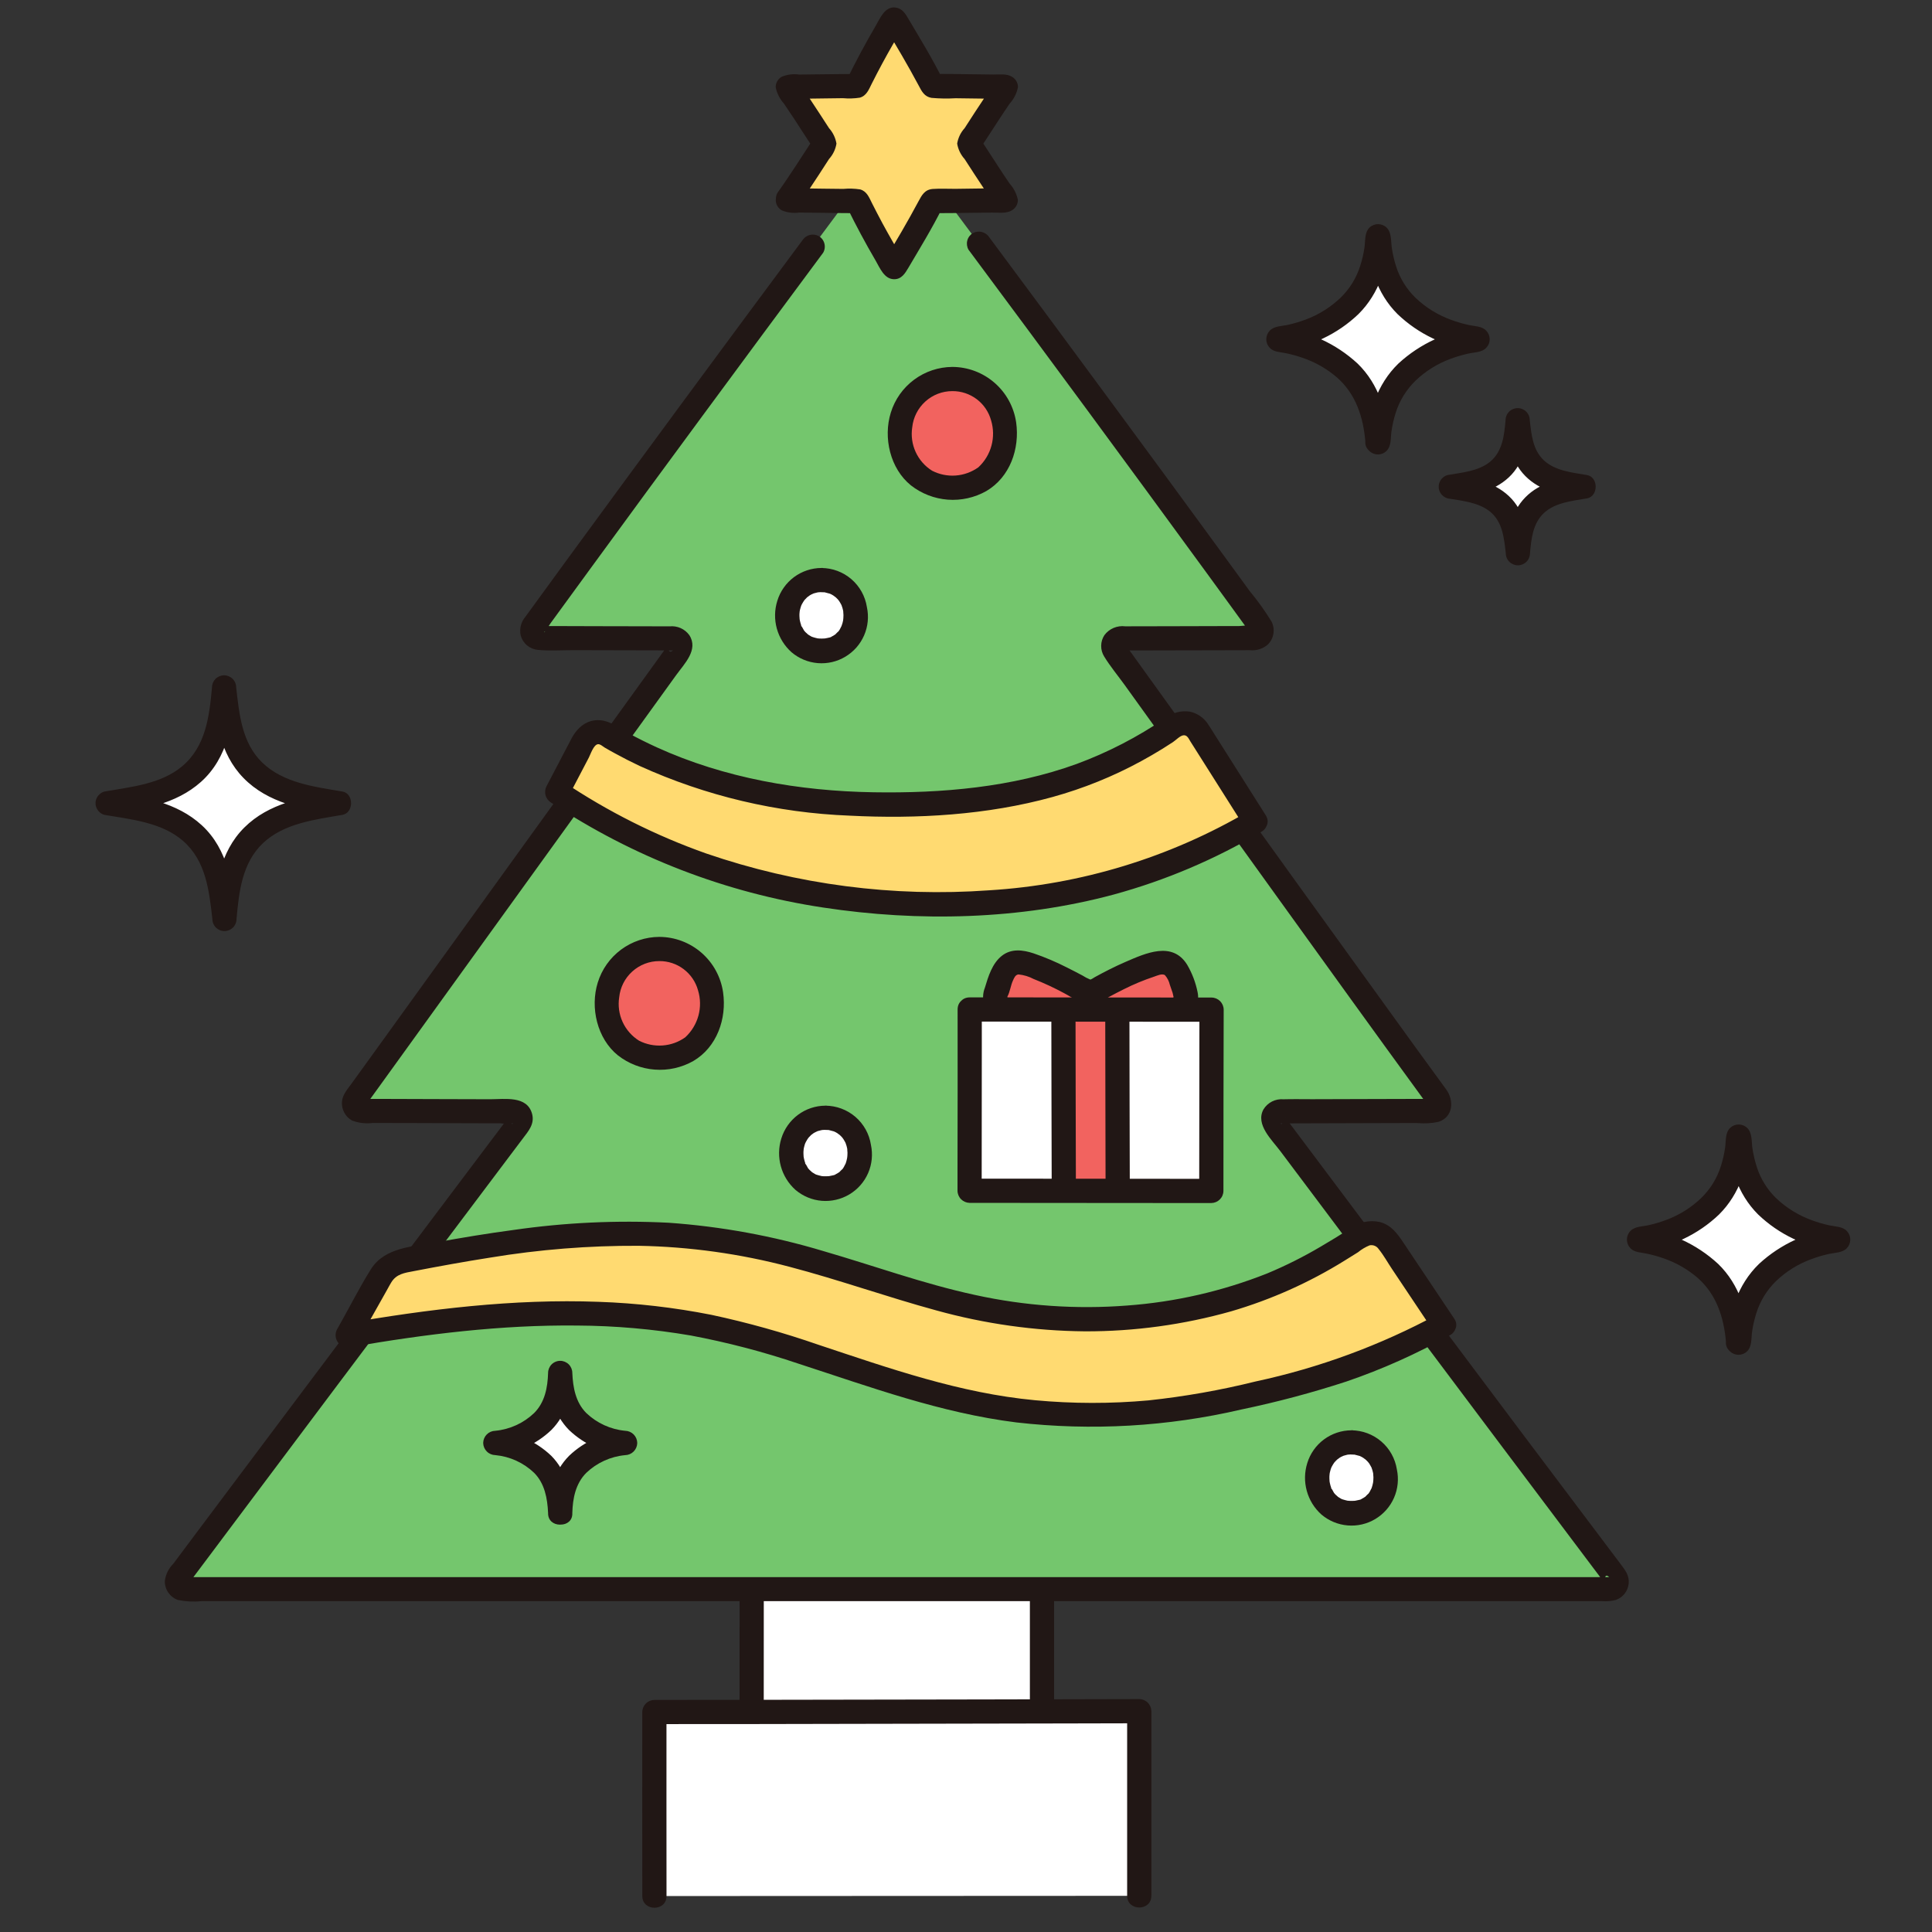
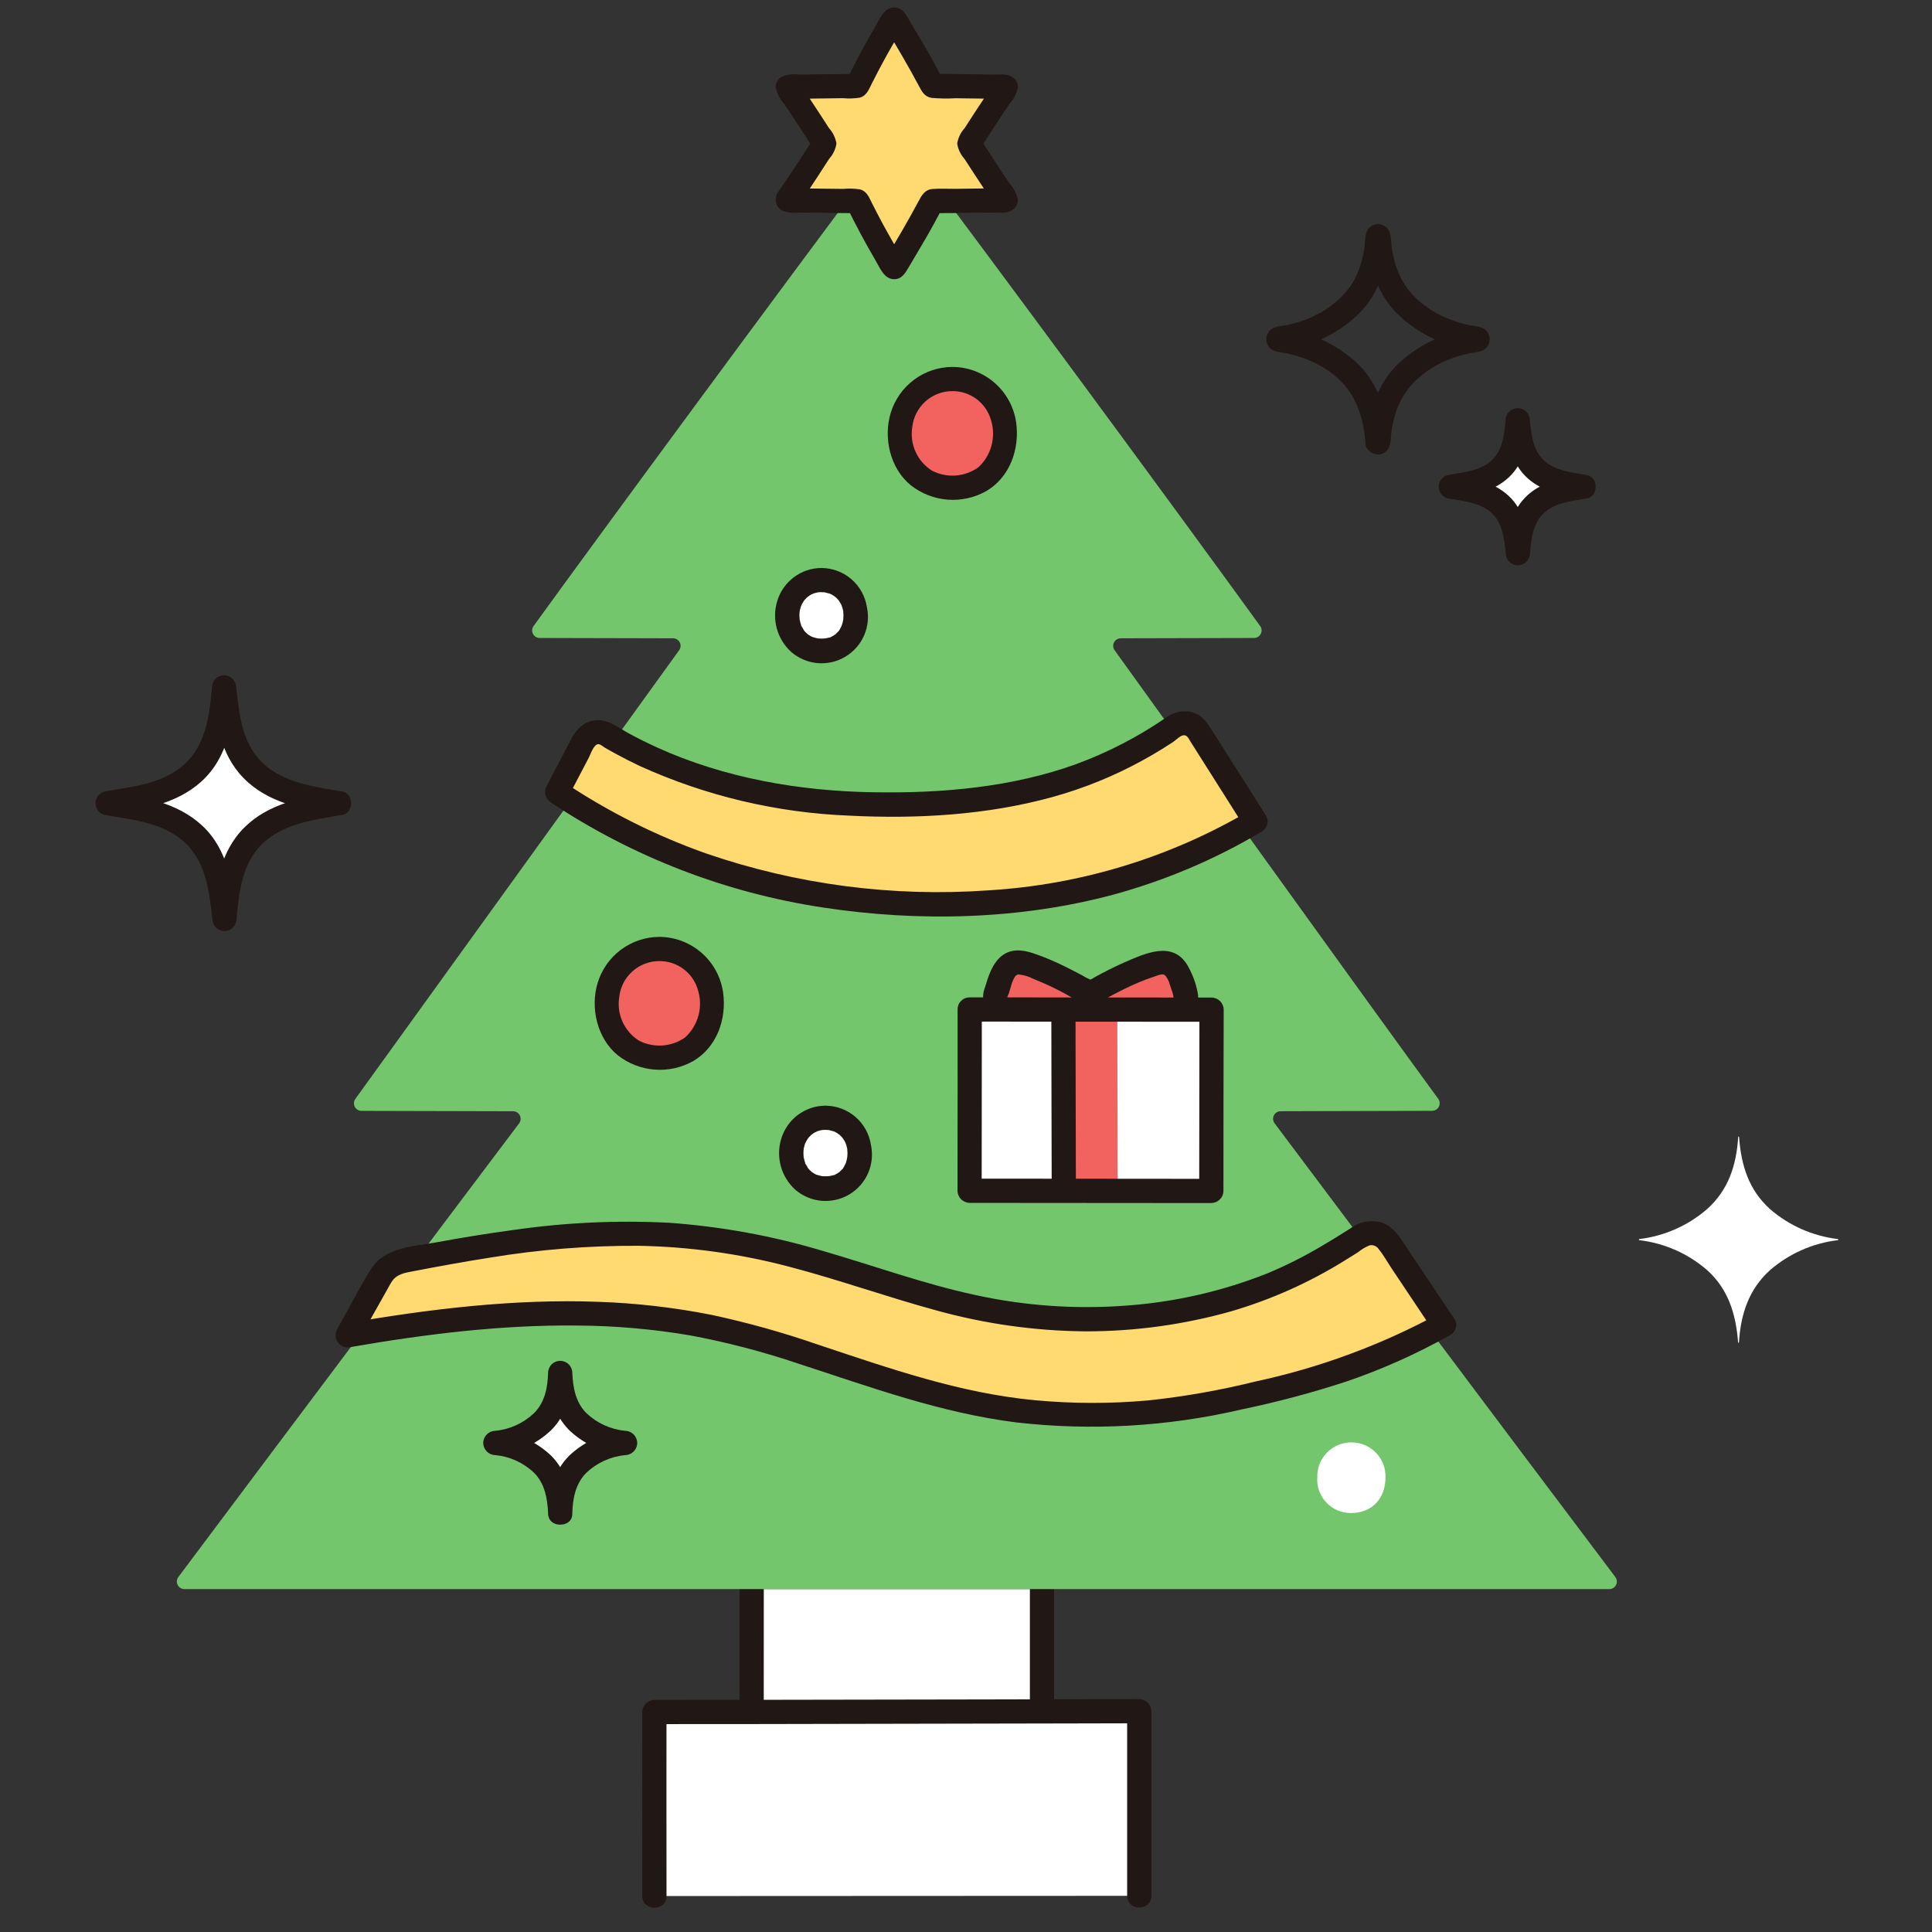
<svg xmlns="http://www.w3.org/2000/svg" width="61" height="61" viewBox="0 0 61 61" fill="none">
  <rect x="0" y="0" width="61" height="61" fill="#333333" stroke="none" />
  <g clip-path="url(#clip0_22_20)">
    <path d="M35.971 59.858C35.972 58.311 35.971 55.759 35.971 54.028C34.235 54.032 24.579 54.054 20.661 54.054C20.661 55.747 20.659 58.346 20.663 59.865L35.971 59.858Z" fill="white" />
    <path d="M23.733 50.702C23.733 50.52 23.733 50.343 23.733 50.173H32.9C32.9 51.234 32.9 52.552 32.9 53.843V54.035C30.293 54.04 26.638 54.048 23.733 54.052C23.733 53.918 23.733 53.84 23.733 53.84C23.733 52.754 23.733 51.652 23.733 50.702Z" fill="white" />
    <path d="M45.806 15.366C46.175 15.319 46.539 15.233 46.891 15.11C47.226 14.974 47.501 14.724 47.668 14.403C47.825 14.045 47.91 13.658 47.917 13.267C47.932 13.658 48.019 14.043 48.174 14.403C48.341 14.724 48.616 14.974 48.951 15.11C49.291 15.235 49.645 15.321 50.005 15.366C49.645 15.412 49.291 15.498 48.951 15.623C48.616 15.759 48.341 16.009 48.174 16.329C48.017 16.688 47.932 17.074 47.924 17.466C47.909 17.074 47.822 16.689 47.668 16.329C47.501 16.009 47.225 15.759 46.891 15.623C46.539 15.499 46.176 15.413 45.806 15.366Z" fill="white" />
    <path d="M3.398 25.359C3.952 25.26 4.716 25.154 5.287 24.913C5.87 24.676 6.35 24.24 6.641 23.682C6.961 23.035 7.01 22.425 7.075 21.704C7.159 22.435 7.2 23.035 7.521 23.682C7.812 24.24 8.291 24.676 8.874 24.913C9.467 25.131 10.083 25.28 10.71 25.359C10.083 25.44 9.468 25.589 8.874 25.806C8.291 26.042 7.812 26.479 7.521 27.037C7.2 27.684 7.152 28.294 7.087 29.015C7.002 28.284 6.961 27.684 6.641 27.037C6.35 26.479 5.87 26.042 5.287 25.806C4.715 25.564 3.943 25.453 3.398 25.359Z" fill="white" />
    <path d="M54.878 42.384C54.878 42.387 54.88 42.39 54.882 42.392C54.885 42.395 54.888 42.396 54.891 42.396C54.895 42.396 54.898 42.395 54.9 42.392C54.903 42.39 54.904 42.387 54.905 42.384C54.961 41.494 55.214 40.706 55.889 40.1C56.491 39.58 57.235 39.251 58.024 39.157C58.029 39.157 58.034 39.155 58.037 39.152C58.04 39.148 58.042 39.144 58.042 39.139C58.042 39.134 58.04 39.13 58.037 39.127C58.034 39.123 58.029 39.121 58.024 39.121C57.235 39.026 56.491 38.698 55.889 38.178C55.214 37.571 54.975 36.796 54.908 35.897C54.908 35.894 54.906 35.891 54.904 35.888C54.901 35.886 54.898 35.885 54.895 35.885C54.891 35.885 54.888 35.886 54.886 35.888C54.883 35.891 54.882 35.894 54.881 35.897C54.824 36.796 54.573 37.571 53.897 38.177C53.295 38.697 52.552 39.026 51.762 39.121C51.757 39.121 51.753 39.123 51.75 39.126C51.746 39.13 51.744 39.134 51.744 39.139C51.744 39.144 51.746 39.148 51.75 39.151C51.753 39.155 51.757 39.157 51.762 39.157C52.552 39.251 53.295 39.579 53.897 40.099C54.573 40.706 54.809 41.496 54.878 42.384Z" fill="white" />
-     <path d="M43.492 13.956C43.493 13.96 43.494 13.963 43.497 13.965C43.499 13.967 43.502 13.968 43.506 13.968C43.509 13.968 43.512 13.967 43.515 13.965C43.517 13.963 43.519 13.96 43.519 13.956C43.575 13.067 43.828 12.279 44.504 11.672C45.105 11.152 45.849 10.823 46.639 10.729C46.644 10.729 46.648 10.727 46.651 10.724C46.655 10.72 46.657 10.716 46.657 10.711C46.657 10.707 46.655 10.702 46.651 10.699C46.648 10.695 46.644 10.694 46.639 10.694C45.849 10.599 45.106 10.27 44.504 9.75C43.828 9.144 43.59 8.368 43.523 7.469C43.522 7.466 43.521 7.463 43.518 7.461C43.516 7.458 43.512 7.457 43.509 7.457C43.506 7.457 43.503 7.458 43.5 7.461C43.498 7.463 43.496 7.466 43.496 7.469C43.438 8.368 43.188 9.143 42.512 9.75C41.91 10.27 41.166 10.598 40.377 10.693C40.372 10.693 40.367 10.695 40.364 10.698C40.361 10.702 40.359 10.706 40.359 10.711C40.359 10.716 40.361 10.72 40.364 10.724C40.367 10.727 40.372 10.729 40.377 10.729C41.166 10.823 41.91 11.152 42.512 11.672C43.187 12.278 43.424 13.069 43.492 13.956Z" fill="white" />
    <path d="M32.517 49.151V53.843C32.517 54.335 33.281 54.336 33.281 53.843V49.151C33.281 48.659 32.517 48.658 32.517 49.151Z" fill="#211715" />
    <path d="M24.114 53.84C24.115 52.277 24.116 50.714 24.116 49.151C24.116 48.659 23.352 48.658 23.352 49.151C23.352 50.714 23.351 52.277 23.35 53.84C23.35 54.331 24.114 54.332 24.114 53.84Z" fill="#211715" />
    <path d="M36.353 59.858C36.355 57.914 36.355 55.971 36.353 54.028C36.351 53.927 36.311 53.831 36.239 53.759C36.168 53.688 36.072 53.647 35.971 53.646L31.139 53.657C28.74 53.661 26.34 53.666 23.941 53.669C22.848 53.671 21.754 53.672 20.661 53.672C20.56 53.674 20.464 53.714 20.392 53.786C20.321 53.857 20.28 53.953 20.279 54.054C20.279 55.991 20.276 57.928 20.28 59.865C20.28 60.357 21.044 60.358 21.044 59.865C21.04 57.928 21.044 55.991 21.043 54.054L20.661 54.436C22.79 54.436 24.919 54.434 27.049 54.428C29.304 54.425 31.559 54.42 33.814 54.415L35.97 54.41L35.588 54.028C35.588 55.971 35.588 57.914 35.588 59.858C35.588 60.349 36.352 60.35 36.352 59.858H36.353Z" fill="#211715" />
    <path d="M35.385 20.153C36.811 20.15 38.725 20.146 39.595 20.143C39.639 20.143 39.682 20.131 39.72 20.108C39.757 20.085 39.787 20.053 39.807 20.014C39.827 19.974 39.836 19.931 39.833 19.887C39.829 19.843 39.814 19.801 39.788 19.766C37.029 15.957 31.77 8.815 28.508 4.477C28.486 4.447 28.457 4.423 28.424 4.406C28.391 4.39 28.355 4.381 28.318 4.381C28.281 4.381 28.244 4.39 28.211 4.406C28.178 4.423 28.15 4.447 28.128 4.477C24.432 9.411 18.964 16.841 16.847 19.766C16.821 19.801 16.806 19.843 16.802 19.887C16.799 19.931 16.808 19.974 16.828 20.014C16.848 20.053 16.878 20.085 16.915 20.108C16.953 20.131 16.996 20.143 17.04 20.143C17.909 20.146 19.823 20.15 21.25 20.153C21.293 20.153 21.336 20.165 21.374 20.188C21.411 20.211 21.442 20.244 21.462 20.283C21.482 20.322 21.491 20.366 21.488 20.409C21.484 20.453 21.469 20.495 21.443 20.53C19.947 22.604 12.718 32.62 11.22 34.696C11.194 34.732 11.179 34.774 11.176 34.818C11.172 34.861 11.181 34.905 11.201 34.944C11.221 34.983 11.252 35.016 11.289 35.039C11.326 35.062 11.37 35.074 11.413 35.074C12.504 35.075 14.402 35.082 16.201 35.086C16.245 35.086 16.288 35.099 16.326 35.122C16.363 35.146 16.394 35.179 16.413 35.219C16.433 35.258 16.441 35.303 16.437 35.347C16.433 35.391 16.417 35.433 16.391 35.468C14.889 37.456 9.03 45.249 5.632 49.791C5.605 49.827 5.589 49.869 5.585 49.913C5.581 49.957 5.589 50.002 5.609 50.041C5.629 50.081 5.659 50.115 5.697 50.138C5.735 50.161 5.778 50.173 5.823 50.173H50.81C50.854 50.174 50.898 50.161 50.936 50.138C50.974 50.115 51.005 50.082 51.024 50.042C51.044 50.002 51.053 49.957 51.048 49.913C51.044 49.869 51.028 49.827 51.001 49.791C47.687 45.4 41.638 37.319 40.244 35.467C40.217 35.431 40.201 35.389 40.197 35.345C40.193 35.301 40.201 35.256 40.221 35.217C40.241 35.177 40.271 35.143 40.309 35.12C40.347 35.097 40.391 35.085 40.435 35.085C42.231 35.081 44.126 35.074 45.217 35.072C45.261 35.072 45.305 35.06 45.342 35.037C45.38 35.014 45.41 34.981 45.43 34.942C45.45 34.903 45.459 34.859 45.455 34.815C45.451 34.771 45.436 34.729 45.41 34.693C43.378 31.92 36.671 22.584 35.191 20.529C35.166 20.494 35.151 20.452 35.148 20.408C35.145 20.365 35.154 20.321 35.174 20.283C35.194 20.244 35.224 20.211 35.261 20.189C35.298 20.166 35.341 20.154 35.385 20.153Z" fill="#74C66D" />
-     <path d="M25.331 7.593C22.826 10.966 20.333 14.347 17.853 17.738C17.433 18.314 17.013 18.89 16.593 19.468C16.523 19.549 16.472 19.645 16.445 19.75C16.419 19.854 16.417 19.963 16.441 20.068C16.475 20.189 16.545 20.298 16.642 20.378C16.739 20.459 16.858 20.508 16.983 20.519C17.353 20.556 17.738 20.527 18.11 20.528L21.109 20.535C21.156 20.54 21.203 20.54 21.251 20.535C21.053 20.694 21.12 20.335 21.114 20.337C21.095 20.344 21.067 20.403 21.054 20.421L20.909 20.622L20.58 21.078L16.003 27.419L11.435 33.749L11.103 34.208C10.975 34.387 10.808 34.566 10.796 34.796C10.789 34.914 10.816 35.03 10.872 35.133C10.928 35.237 11.012 35.322 11.115 35.379C11.322 35.457 11.545 35.484 11.764 35.456C12.247 35.457 12.729 35.458 13.212 35.459L14.937 35.465L15.795 35.467C15.93 35.483 16.066 35.483 16.201 35.467C16.138 35.558 16.015 35.286 16.054 35.285C16.043 35.285 16.007 35.346 16 35.355C15.726 35.718 15.453 36.081 15.179 36.444C13.236 39.023 11.296 41.604 9.358 44.187C8.297 45.601 7.237 47.015 6.177 48.429C5.941 48.744 5.706 49.059 5.471 49.374C5.324 49.521 5.23 49.712 5.204 49.917C5.201 50.047 5.239 50.175 5.313 50.283C5.387 50.39 5.492 50.472 5.615 50.516C5.86 50.567 6.112 50.58 6.362 50.554H50.582C50.729 50.565 50.876 50.553 51.019 50.516C51.129 50.477 51.227 50.407 51.298 50.314C51.37 50.222 51.414 50.11 51.424 49.993C51.446 49.741 51.315 49.578 51.172 49.388C49.121 46.67 47.075 43.947 45.035 41.221C44.098 39.972 43.161 38.724 42.225 37.475C41.881 37.016 41.537 36.558 41.193 36.099L40.801 35.577L40.643 35.367C40.633 35.354 40.593 35.284 40.58 35.284C40.644 35.283 40.46 35.564 40.435 35.469C40.525 35.474 40.615 35.474 40.705 35.469C41.842 35.466 42.979 35.463 44.117 35.459L44.74 35.458C44.969 35.48 45.2 35.468 45.425 35.419C45.889 35.261 45.912 34.741 45.661 34.397C45.002 33.496 44.346 32.592 43.694 31.685C41.9 29.204 40.11 26.721 38.324 24.234L36.18 21.255L35.805 20.733L35.656 20.526C35.627 20.485 35.566 20.359 35.523 20.34L35.524 20.433C35.356 20.517 35.334 20.551 35.457 20.537C35.504 20.542 35.552 20.542 35.6 20.537H35.969L36.737 20.535L38.249 20.532L39.461 20.529C39.564 20.54 39.668 20.529 39.767 20.498C39.865 20.467 39.956 20.415 40.034 20.347C40.126 20.254 40.187 20.134 40.207 20.004C40.227 19.875 40.206 19.742 40.147 19.625C39.938 19.285 39.705 18.96 39.45 18.653C39.188 18.293 38.926 17.934 38.664 17.574C37.452 15.915 36.237 14.258 35.017 12.604C33.761 10.899 32.502 9.197 31.239 7.498C31.186 7.413 31.102 7.351 31.005 7.326C30.908 7.3 30.805 7.313 30.716 7.361C30.629 7.413 30.566 7.496 30.541 7.594C30.515 7.692 30.529 7.796 30.579 7.884C33.097 11.269 35.599 14.665 38.085 18.072C38.339 18.42 38.592 18.767 38.845 19.115C38.96 19.272 39.074 19.429 39.187 19.586C39.244 19.665 39.302 19.744 39.359 19.823C39.378 19.856 39.401 19.887 39.426 19.916C39.458 19.978 39.469 19.978 39.459 19.916C39.446 19.836 39.492 19.786 39.596 19.765C39.545 19.716 39.196 19.767 39.119 19.767L38.457 19.768L37.008 19.772L35.527 19.775C35.403 19.759 35.277 19.777 35.162 19.825C35.046 19.874 34.946 19.952 34.871 20.052C34.805 20.152 34.769 20.269 34.768 20.389C34.766 20.508 34.799 20.626 34.862 20.727C35.053 21.04 35.296 21.331 35.51 21.628C37.114 23.859 38.719 26.09 40.325 28.32C41.859 30.449 43.39 32.579 44.938 34.699C44.965 34.742 44.995 34.783 45.028 34.822C45.032 34.826 45.054 34.866 45.063 34.869L45.08 34.892C45.055 34.792 45.101 34.726 45.217 34.697C45.19 34.669 45.032 34.697 44.988 34.697H44.609C44.116 34.698 43.624 34.699 43.132 34.701L41.427 34.706C41.127 34.706 40.825 34.7 40.525 34.708C40.4 34.697 40.274 34.722 40.162 34.778C40.05 34.835 39.956 34.922 39.891 35.029C39.633 35.509 40.157 35.987 40.426 36.347C40.762 36.794 41.097 37.24 41.432 37.687C43.397 40.307 45.361 42.926 47.327 45.545C48.312 46.857 49.297 48.167 50.284 49.477L50.576 49.864C50.591 49.884 50.647 49.983 50.67 49.989C50.681 49.992 50.622 49.624 50.81 49.796C50.801 49.788 50.752 49.797 50.74 49.796C50.647 49.789 50.553 49.789 50.46 49.796H5.944C5.811 49.796 5.785 49.754 5.96 49.897C6.014 49.942 5.887 50.031 5.995 49.945C6.02 49.917 6.043 49.888 6.062 49.855L6.232 49.628L6.584 49.159C6.83 48.829 7.077 48.5 7.324 48.171C9.442 45.344 11.563 42.519 13.687 39.695C14.489 38.629 15.291 37.563 16.093 36.497C16.231 36.315 16.368 36.132 16.506 35.949C16.682 35.716 16.886 35.49 16.8 35.169C16.643 34.585 15.936 34.708 15.477 34.707L13.709 34.702L12.157 34.697L11.582 34.696C11.554 34.696 11.466 34.681 11.441 34.696H11.413C11.53 34.727 11.576 34.793 11.549 34.894C11.57 34.885 11.597 34.828 11.61 34.81L12.282 33.879C12.969 32.927 13.655 31.976 14.342 31.024L19.446 23.952L21.347 21.318C21.606 20.958 22.063 20.516 21.764 20.053C21.694 19.956 21.599 19.88 21.49 19.831C21.381 19.783 21.261 19.764 21.143 19.776L20.362 19.774L18.86 19.771L17.544 19.767H17.273C17.203 19.757 17.131 19.757 17.061 19.767C16.986 19.803 17.302 19.924 17.175 19.965C17.192 19.959 17.212 19.908 17.226 19.895C17.285 19.826 17.338 19.753 17.385 19.675C17.809 19.092 18.234 18.509 18.66 17.927C19.825 16.331 20.993 14.739 22.165 13.15C23.437 11.424 24.712 9.7 25.991 7.978C26.041 7.891 26.055 7.787 26.029 7.689C26.004 7.591 25.941 7.507 25.854 7.456C25.765 7.407 25.662 7.394 25.565 7.42C25.468 7.445 25.384 7.507 25.331 7.593Z" fill="#211715" />
    <path d="M24.878 6.279C25.294 5.703 25.668 5.095 26.029 4.55C26.032 4.545 26.034 4.54 26.034 4.534C26.034 4.528 26.032 4.522 26.029 4.517C25.667 3.972 25.292 3.362 24.876 2.785C24.873 2.78 24.871 2.775 24.87 2.77C24.869 2.764 24.87 2.759 24.873 2.754C24.875 2.749 24.879 2.744 24.883 2.741C24.888 2.738 24.893 2.737 24.899 2.737C25.498 2.737 26.397 2.718 27.046 2.715C27.052 2.715 27.057 2.714 27.062 2.711C27.067 2.708 27.07 2.704 27.073 2.699C27.418 1.991 27.795 1.302 28.206 0.629C28.209 0.625 28.213 0.621 28.218 0.618C28.222 0.616 28.227 0.614 28.233 0.614C28.238 0.614 28.243 0.616 28.248 0.618C28.253 0.621 28.256 0.625 28.259 0.629C28.461 0.972 29.211 2.245 29.434 2.699C29.436 2.704 29.44 2.708 29.445 2.711C29.449 2.714 29.454 2.715 29.46 2.715C30.113 2.715 31.093 2.736 31.733 2.737C31.738 2.737 31.744 2.739 31.748 2.742C31.753 2.745 31.757 2.749 31.759 2.754C31.762 2.759 31.762 2.764 31.762 2.77C31.761 2.775 31.759 2.781 31.756 2.785C31.339 3.362 30.964 3.972 30.602 4.517C30.599 4.522 30.598 4.528 30.598 4.534C30.598 4.54 30.599 4.546 30.602 4.55C30.963 5.094 31.337 5.703 31.752 6.279C31.756 6.284 31.758 6.289 31.758 6.294C31.759 6.3 31.758 6.305 31.756 6.31C31.753 6.315 31.749 6.319 31.745 6.322C31.74 6.325 31.735 6.327 31.729 6.327C31.087 6.327 30.103 6.349 29.45 6.348C29.445 6.348 29.439 6.35 29.435 6.353C29.43 6.355 29.426 6.36 29.424 6.365C29.204 6.814 28.46 8.077 28.259 8.418C28.256 8.423 28.253 8.427 28.248 8.429C28.243 8.432 28.238 8.433 28.233 8.433C28.227 8.433 28.222 8.432 28.218 8.429C28.213 8.427 28.209 8.423 28.206 8.418C27.8 7.752 27.425 7.067 27.081 6.365C27.079 6.36 27.075 6.356 27.071 6.353C27.066 6.35 27.061 6.348 27.055 6.348C26.406 6.347 25.504 6.328 24.901 6.327C24.895 6.327 24.89 6.325 24.885 6.322C24.881 6.319 24.877 6.315 24.875 6.31C24.872 6.305 24.871 6.299 24.872 6.294C24.873 6.288 24.875 6.283 24.878 6.279Z" fill="#FFDA71" />
    <path d="M25.208 6.472C25.431 6.161 25.643 5.843 25.851 5.522C25.96 5.355 26.068 5.187 26.176 5.02C26.299 4.884 26.381 4.715 26.41 4.534C26.38 4.353 26.299 4.184 26.176 4.047C26.075 3.891 25.974 3.736 25.873 3.58C25.657 3.246 25.437 2.915 25.205 2.592L25.257 2.785L25.254 2.753L25.064 3.083L25.09 3.067L24.898 3.119C25.263 3.119 25.627 3.113 25.992 3.108C26.2 3.105 26.407 3.103 26.615 3.1C26.792 3.116 26.971 3.111 27.146 3.084C27.36 3.025 27.433 2.825 27.522 2.647C27.631 2.431 27.742 2.216 27.857 2.003C28.073 1.603 28.299 1.21 28.535 0.822L28.398 0.959L28.424 0.944H28.04L28.066 0.959L27.929 0.822C28.296 1.443 28.667 2.063 29.006 2.701C29.101 2.882 29.185 3.051 29.409 3.09C29.663 3.113 29.917 3.117 30.172 3.102C30.692 3.108 31.213 3.118 31.733 3.119L31.541 3.067L31.567 3.083L31.378 2.753L31.374 2.785L31.427 2.592C31.203 2.903 30.991 3.222 30.782 3.543C30.673 3.711 30.564 3.879 30.456 4.047C30.332 4.183 30.251 4.352 30.221 4.534C30.251 4.715 30.332 4.884 30.455 5.02C30.556 5.175 30.656 5.331 30.757 5.486C30.973 5.819 31.192 6.149 31.423 6.472L31.371 6.279L31.374 6.31L31.563 5.981L31.537 5.997L31.73 5.945C31.208 5.946 30.686 5.956 30.164 5.962C29.928 5.964 29.686 5.949 29.451 5.966C29.198 5.985 29.104 6.162 28.998 6.36C28.662 6.992 28.294 7.609 27.93 8.225L28.067 8.088L28.041 8.103H28.426L28.4 8.088L28.537 8.225C28.303 7.84 28.079 7.45 27.864 7.054C27.75 6.842 27.64 6.629 27.532 6.415C27.442 6.236 27.37 6.038 27.157 5.98C26.981 5.953 26.802 5.948 26.625 5.964C26.417 5.962 26.209 5.96 26.001 5.957C25.634 5.952 25.268 5.946 24.901 5.945L25.094 5.998L25.068 5.981L25.257 6.311L25.261 6.28C25.26 6.179 25.219 6.082 25.148 6.01C25.076 5.939 24.98 5.898 24.878 5.898C24.778 5.9 24.682 5.941 24.611 6.012C24.54 6.083 24.499 6.179 24.497 6.28L24.493 6.311C24.493 6.378 24.51 6.444 24.543 6.502C24.576 6.559 24.625 6.608 24.682 6.641C24.857 6.714 25.049 6.738 25.236 6.711C25.438 6.713 25.64 6.715 25.842 6.718C26.246 6.724 26.65 6.73 27.055 6.731L26.862 6.679L26.888 6.696L26.751 6.559C27.029 7.125 27.326 7.68 27.645 8.225C27.779 8.454 27.916 8.816 28.232 8.816C28.465 8.816 28.576 8.632 28.68 8.456C29.048 7.831 29.432 7.208 29.754 6.558L29.617 6.695L29.643 6.679L29.45 6.731C29.87 6.731 30.291 6.725 30.712 6.719C30.916 6.717 31.119 6.714 31.323 6.712C31.521 6.71 31.773 6.75 31.948 6.641C32.006 6.608 32.054 6.56 32.088 6.502C32.121 6.444 32.138 6.378 32.138 6.311C32.099 6.12 32.009 5.942 31.878 5.797C31.77 5.639 31.663 5.481 31.559 5.32C31.349 5 31.144 4.677 30.933 4.358L30.985 4.551V4.518L30.933 4.711C31.144 4.391 31.35 4.067 31.561 3.747C31.666 3.586 31.772 3.427 31.881 3.269C32.012 3.124 32.102 2.946 32.141 2.753C32.142 2.687 32.124 2.621 32.091 2.563C32.058 2.505 32.01 2.457 31.952 2.424C31.784 2.319 31.554 2.355 31.364 2.353C31.149 2.351 30.934 2.348 30.719 2.345C30.299 2.339 29.878 2.333 29.459 2.333L29.652 2.385L29.626 2.369L29.763 2.506C29.439 1.85 29.052 1.222 28.68 0.592C28.584 0.428 28.489 0.27 28.283 0.239C27.938 0.187 27.785 0.584 27.643 0.826C27.322 1.374 27.022 1.935 26.743 2.507L26.88 2.37L26.853 2.387L27.046 2.334C26.642 2.336 26.239 2.342 25.836 2.347C25.635 2.35 25.434 2.352 25.233 2.354C25.045 2.327 24.854 2.351 24.68 2.424C24.622 2.458 24.574 2.506 24.541 2.564C24.507 2.622 24.49 2.687 24.491 2.754C24.53 2.946 24.619 3.124 24.751 3.27C24.859 3.428 24.966 3.587 25.071 3.747C25.281 4.068 25.487 4.392 25.698 4.712L25.646 4.519V4.551L25.698 4.358C25.317 4.936 24.952 5.523 24.548 6.087C24.498 6.174 24.484 6.278 24.51 6.376C24.535 6.474 24.599 6.558 24.685 6.609C24.773 6.658 24.877 6.671 24.975 6.646C25.072 6.62 25.156 6.558 25.208 6.472Z" fill="#211715" />
    <path d="M45.908 15.735C46.53 15.625 47.156 15.522 47.636 15.074C48.144 14.601 48.24 13.923 48.299 13.267H47.535C47.608 13.903 47.686 14.552 48.16 15.03C48.628 15.503 49.274 15.628 49.904 15.735V14.998C49.275 15.107 48.626 15.227 48.16 15.703C47.69 16.181 47.6 16.827 47.542 17.466H48.306C48.232 16.81 48.147 16.135 47.636 15.659C47.157 15.212 46.529 15.103 45.908 14.998C45.81 14.974 45.707 14.989 45.62 15.038C45.532 15.088 45.467 15.169 45.438 15.265C45.412 15.363 45.425 15.467 45.475 15.555C45.525 15.643 45.608 15.708 45.705 15.736C46.157 15.812 46.682 15.856 47.05 16.157C47.443 16.48 47.489 16.995 47.543 17.467C47.543 17.568 47.583 17.665 47.655 17.737C47.727 17.808 47.824 17.849 47.925 17.849C48.026 17.849 48.124 17.808 48.195 17.737C48.267 17.665 48.307 17.568 48.307 17.467C48.348 17.012 48.395 16.529 48.746 16.199C49.103 15.865 49.648 15.815 50.107 15.736C50.471 15.672 50.473 15.061 50.107 14.999C49.647 14.921 49.103 14.868 48.746 14.535C48.394 14.206 48.352 13.72 48.3 13.268C48.3 13.166 48.26 13.069 48.188 12.997C48.117 12.926 48.02 12.886 47.918 12.886C47.817 12.886 47.72 12.926 47.648 12.997C47.577 13.069 47.536 13.166 47.536 13.268C47.494 13.741 47.441 14.253 47.05 14.577C46.683 14.88 46.156 14.919 45.705 14.999C45.608 15.026 45.525 15.091 45.475 15.179C45.425 15.267 45.412 15.371 45.438 15.469C45.467 15.565 45.532 15.646 45.619 15.696C45.707 15.745 45.81 15.759 45.908 15.735Z" fill="#211715" />
    <path d="M3.499 25.728C4.513 25.548 5.546 25.399 6.344 24.688C7.203 23.921 7.358 22.788 7.456 21.704H6.692C6.809 22.731 6.928 23.785 7.687 24.563C8.462 25.358 9.559 25.55 10.608 25.728V24.991C9.57 25.172 8.49 25.354 7.712 26.13C6.937 26.903 6.797 27.977 6.704 29.016H7.468C7.345 27.941 7.213 26.831 6.37 26.055C5.576 25.326 4.523 25.165 3.499 24.991C3.402 24.967 3.299 24.981 3.211 25.031C3.124 25.081 3.059 25.162 3.029 25.258C3.003 25.356 3.017 25.46 3.067 25.548C3.117 25.636 3.199 25.701 3.297 25.728C4.14 25.871 5.105 25.964 5.777 26.548C6.503 27.18 6.602 28.114 6.705 29.015C6.705 29.117 6.745 29.214 6.816 29.286C6.888 29.357 6.985 29.398 7.087 29.398C7.188 29.398 7.285 29.357 7.357 29.286C7.428 29.214 7.468 29.117 7.468 29.015C7.545 28.158 7.643 27.245 8.304 26.62C8.973 25.99 9.945 25.879 10.811 25.728C11.174 25.665 11.177 25.053 10.811 24.991C9.933 24.842 8.948 24.724 8.278 24.075C7.635 23.451 7.553 22.547 7.457 21.704C7.457 21.603 7.417 21.506 7.345 21.434C7.274 21.363 7.177 21.322 7.075 21.322C6.974 21.322 6.877 21.363 6.805 21.434C6.734 21.506 6.693 21.603 6.693 21.704C6.611 22.617 6.497 23.569 5.75 24.195C5.077 24.76 4.13 24.845 3.297 24.992C3.2 25.019 3.117 25.084 3.067 25.172C3.017 25.26 3.004 25.364 3.03 25.462C3.059 25.558 3.124 25.639 3.211 25.689C3.299 25.738 3.402 25.752 3.499 25.728Z" fill="#211715" />
-     <path d="M54.608 42.654L54.621 42.667C54.694 42.737 54.791 42.776 54.891 42.776C54.992 42.776 55.089 42.737 55.162 42.667C55.322 42.506 55.289 42.258 55.319 42.049C55.347 41.851 55.392 41.655 55.452 41.465C55.573 41.078 55.788 40.728 56.078 40.446C56.395 40.144 56.77 39.91 57.18 39.759C57.361 39.691 57.547 39.636 57.736 39.593C57.927 39.551 58.172 39.558 58.312 39.409C58.381 39.336 58.42 39.239 58.42 39.139C58.42 39.038 58.381 38.941 58.312 38.868C58.176 38.723 57.95 38.73 57.767 38.69C57.579 38.65 57.394 38.596 57.213 38.53C56.791 38.378 56.404 38.14 56.078 37.83C55.798 37.558 55.589 37.222 55.47 36.851C55.409 36.661 55.363 36.466 55.332 36.269C55.298 36.054 55.332 35.776 55.166 35.613C55.093 35.543 54.996 35.504 54.895 35.504C54.795 35.504 54.698 35.543 54.625 35.613C54.465 35.774 54.498 36.025 54.468 36.234C54.44 36.432 54.395 36.627 54.334 36.818C54.214 37.202 53.999 37.55 53.709 37.83C53.393 38.132 53.018 38.366 52.608 38.518C52.426 38.586 52.24 38.641 52.052 38.683C51.861 38.726 51.616 38.718 51.476 38.868C51.406 38.941 51.367 39.038 51.367 39.139C51.367 39.239 51.406 39.336 51.476 39.409C51.606 39.548 51.813 39.542 51.989 39.581C52.165 39.617 52.338 39.665 52.507 39.724C52.907 39.858 53.276 40.069 53.596 40.343C54.199 40.871 54.432 41.606 54.496 42.385C54.536 42.871 55.301 42.875 55.26 42.385C55.184 41.466 54.929 40.567 54.249 39.907C53.563 39.273 52.691 38.876 51.762 38.775L52.033 38.887L52.016 38.869V39.41L52.032 39.392L51.864 39.49C52.77 39.378 53.616 38.976 54.276 38.346C54.938 37.688 55.199 36.807 55.263 35.898L55.151 36.168L55.165 36.154H54.624L54.638 36.167L54.526 35.897C54.599 36.805 54.849 37.687 55.511 38.346C56.171 38.977 57.017 39.378 57.923 39.49L57.754 39.392L57.771 39.41V38.869L57.754 38.887L58.024 38.775C57.096 38.876 56.224 39.273 55.537 39.907C54.858 40.566 54.587 41.462 54.523 42.384L54.635 42.114L54.621 42.127H55.162L55.148 42.114C54.794 41.772 54.254 42.311 54.608 42.654Z" fill="#211715" />
    <path d="M43.222 14.226L43.236 14.24C43.308 14.31 43.405 14.349 43.506 14.349C43.607 14.349 43.704 14.31 43.776 14.24C43.936 14.079 43.903 13.831 43.933 13.622C43.961 13.424 44.006 13.228 44.066 13.037C44.187 12.651 44.403 12.301 44.693 12.019C45.009 11.717 45.384 11.483 45.794 11.331C45.975 11.264 46.161 11.209 46.35 11.166C46.54 11.123 46.787 11.131 46.926 10.982C46.996 10.909 47.035 10.812 47.035 10.711C47.035 10.611 46.996 10.514 46.926 10.441C46.791 10.296 46.565 10.303 46.382 10.263C46.194 10.222 46.009 10.169 45.828 10.103C45.405 9.951 45.018 9.713 44.693 9.403C44.413 9.131 44.204 8.795 44.084 8.424C44.023 8.234 43.977 8.039 43.947 7.842C43.912 7.627 43.947 7.348 43.78 7.186C43.708 7.116 43.611 7.077 43.51 7.077C43.409 7.077 43.312 7.116 43.24 7.186C43.079 7.346 43.112 7.598 43.082 7.807C43.054 8.005 43.009 8.2 42.948 8.391C42.828 8.775 42.613 9.123 42.324 9.403C42.007 9.705 41.632 9.939 41.222 10.091C41.041 10.158 40.855 10.214 40.666 10.256C40.475 10.299 40.23 10.29 40.09 10.441C40.02 10.514 39.981 10.611 39.981 10.711C39.981 10.812 40.02 10.909 40.09 10.982C40.221 11.121 40.427 11.115 40.603 11.152C40.779 11.189 40.952 11.237 41.122 11.296C41.521 11.43 41.891 11.641 42.21 11.915C42.813 12.443 43.046 13.178 43.11 13.956C43.151 14.443 43.915 14.447 43.874 13.956C43.798 13.038 43.543 12.139 42.864 11.479C42.178 10.845 41.306 10.448 40.377 10.347L40.647 10.459L40.63 10.441V10.982L40.647 10.964L40.478 11.062C41.384 10.95 42.23 10.548 42.89 9.918C43.553 9.26 43.814 8.38 43.877 7.47L43.766 7.74L43.779 7.726H43.239L43.253 7.74L43.141 7.47C43.214 8.377 43.464 9.259 44.126 9.918C44.786 10.549 45.632 10.95 46.538 11.062L46.369 10.964L46.386 10.982V10.441L46.369 10.459L46.639 10.347C45.71 10.448 44.839 10.845 44.152 11.479C43.472 12.138 43.202 13.034 43.138 13.956L43.25 13.686L43.236 13.7H43.777L43.763 13.686C43.409 13.344 42.868 13.884 43.222 14.226Z" fill="#211715" />
    <path d="M17.688 47.77C17.701 47.141 17.847 46.583 18.314 46.164C18.714 45.819 19.212 45.608 19.739 45.562C19.742 45.562 19.742 45.558 19.739 45.557C19.213 45.511 18.715 45.3 18.315 44.955C17.847 44.535 17.713 43.988 17.688 43.349C17.674 43.988 17.53 44.536 17.062 44.955C16.662 45.3 16.164 45.511 15.638 45.557C15.634 45.557 15.634 45.562 15.638 45.562C16.164 45.608 16.662 45.819 17.062 46.164C17.529 46.583 17.662 47.142 17.688 47.77Z" fill="white" />
    <path d="M18.07 47.77C18.083 47.309 18.173 46.843 18.509 46.505C18.844 46.185 19.277 45.987 19.738 45.944C19.839 45.942 19.935 45.901 20.006 45.83C20.077 45.758 20.118 45.663 20.12 45.562V45.557C20.118 45.456 20.077 45.361 20.006 45.289C19.935 45.218 19.839 45.177 19.738 45.175C19.277 45.131 18.844 44.933 18.51 44.613C18.174 44.275 18.09 43.807 18.07 43.348C18.07 43.247 18.029 43.15 17.958 43.078C17.886 43.007 17.789 42.966 17.688 42.966C17.586 42.966 17.489 43.007 17.417 43.078C17.346 43.15 17.305 43.247 17.305 43.348C17.291 43.81 17.204 44.274 16.866 44.613C16.532 44.933 16.099 45.131 15.638 45.175C15.537 45.177 15.441 45.218 15.37 45.289C15.299 45.36 15.258 45.456 15.256 45.557V45.561C15.258 45.662 15.299 45.757 15.37 45.828C15.441 45.9 15.537 45.941 15.638 45.943C16.099 45.986 16.532 46.184 16.866 46.504C17.2 46.841 17.284 47.312 17.305 47.769C17.329 48.258 18.093 48.261 18.07 47.769C18.037 47.107 17.887 46.45 17.405 45.964C16.924 45.506 16.299 45.229 15.637 45.179L16.019 45.561V45.557L15.637 45.939C16.299 45.888 16.924 45.611 17.405 45.153C17.889 44.668 18.049 44.013 18.069 43.348H17.305C17.335 44.012 17.486 44.666 17.969 45.153C18.451 45.611 19.075 45.888 19.738 45.939L19.356 45.557V45.561L19.738 45.179C19.075 45.229 18.45 45.506 17.969 45.964C17.487 46.449 17.324 47.105 17.305 47.769C17.292 48.262 18.056 48.261 18.07 47.77Z" fill="#211715" />
    <path d="M45.586 41.828C43.19 43.171 41.267 43.667 38.598 44.242C35.802 44.843 32.908 44.822 30.122 44.179C27.64 43.601 25.29 42.538 22.804 41.977C18.931 41.103 14.886 41.482 10.974 42.163L12.021 40.301C12.09 40.178 12.186 40.071 12.301 39.988C12.415 39.905 12.547 39.847 12.686 39.82C16.392 39.099 19.753 38.584 23.496 39.282C25.534 39.663 27.487 40.394 29.482 40.956C32.138 41.746 34.949 41.866 37.663 41.305C39.828 40.856 41.211 40.165 42.955 39.036C43.097 38.944 43.269 38.911 43.435 38.945C43.6 38.979 43.746 39.077 43.84 39.217L45.586 41.828Z" fill="#FFDA71" />
    <path d="M45.394 41.498C43.587 42.474 41.651 43.188 39.643 43.618C38.531 43.894 37.402 44.093 36.263 44.215C35.07 44.323 33.87 44.321 32.678 44.21C30.306 43.988 28.086 43.205 25.841 42.459C24.735 42.075 23.606 41.759 22.462 41.514C21.288 41.282 20.096 41.144 18.9 41.103C16.209 41.003 13.52 41.334 10.873 41.794L11.304 42.355L12.221 40.725C12.264 40.648 12.304 40.571 12.35 40.496C12.515 40.22 12.772 40.19 13.065 40.134C13.865 39.98 14.665 39.834 15.47 39.708C17.022 39.451 18.593 39.326 20.167 39.334C21.776 39.363 23.375 39.586 24.93 39.998C26.488 40.407 28.005 40.95 29.558 41.373C31.09 41.798 32.67 42.021 34.259 42.035C35.819 42.039 37.373 41.826 38.875 41.402C40.134 41.033 41.337 40.495 42.452 39.803C42.595 39.716 42.737 39.627 42.879 39.537C42.988 39.447 43.111 39.374 43.242 39.32C43.295 39.308 43.352 39.313 43.403 39.334C43.454 39.355 43.498 39.39 43.528 39.436C43.686 39.63 43.812 39.861 43.951 40.068L45.173 41.896L45.256 42.019C45.528 42.426 46.19 42.044 45.915 41.634L44.897 40.112L44.305 39.227C44.114 38.942 43.921 38.676 43.565 38.583C43.402 38.548 43.234 38.548 43.072 38.584C42.91 38.62 42.758 38.691 42.626 38.792C42.324 38.986 42.019 39.174 41.71 39.354C41.161 39.679 40.591 39.965 40.002 40.21C38.592 40.768 37.104 41.109 35.59 41.22C33.98 41.345 32.36 41.232 30.783 40.886C29.159 40.535 27.593 39.964 26 39.502C24.408 39.023 22.767 38.723 21.109 38.606C19.474 38.523 17.835 38.6 16.215 38.834C15.399 38.943 14.587 39.077 13.777 39.225C13.042 39.359 12.148 39.376 11.709 40.077C11.365 40.626 11.069 41.212 10.751 41.778L10.644 41.969C10.607 42.035 10.591 42.11 10.597 42.185C10.602 42.26 10.63 42.332 10.676 42.392C10.722 42.452 10.784 42.497 10.855 42.522C10.926 42.546 11.003 42.55 11.076 42.531C13.435 42.122 15.823 41.826 18.221 41.852C19.425 41.858 20.627 41.964 21.814 42.167C22.965 42.384 24.101 42.681 25.211 43.056C27.483 43.794 29.706 44.613 32.091 44.911C34.467 45.182 36.873 45.044 39.202 44.501C40.32 44.268 41.424 43.974 42.509 43.62C43.642 43.233 44.736 42.743 45.779 42.157C46.209 41.918 45.824 41.258 45.394 41.498Z" fill="#211715" />
    <path d="M30.071 11.967C29.849 11.966 29.63 12.01 29.426 12.096C29.222 12.181 29.037 12.307 28.882 12.466C28.727 12.624 28.606 12.812 28.526 13.019C28.445 13.225 28.407 13.445 28.414 13.667C28.414 14.693 29.105 15.399 30.071 15.399C31.074 15.399 31.729 14.686 31.729 13.667C31.735 13.445 31.697 13.225 31.617 13.018C31.536 12.812 31.415 12.624 31.261 12.465C31.106 12.307 30.921 12.181 30.716 12.095C30.512 12.01 30.293 11.966 30.071 11.967Z" fill="#F2635F" />
    <path d="M20.819 29.963C20.597 29.962 20.378 30.006 20.174 30.091C19.969 30.177 19.784 30.303 19.63 30.461C19.475 30.62 19.354 30.808 19.273 31.014C19.193 31.221 19.155 31.441 19.161 31.663C19.161 32.688 19.853 33.395 20.819 33.395C21.822 33.395 22.476 32.682 22.476 31.663C22.483 31.441 22.445 31.221 22.364 31.014C22.284 30.808 22.163 30.619 22.008 30.461C21.853 30.302 21.668 30.176 21.464 30.091C21.26 30.005 21.04 29.962 20.819 29.963Z" fill="#F2635F" />
    <path d="M39.634 25.933C36.26 27.933 32.83 28.649 28.781 28.529C24.793 28.436 20.913 27.216 17.589 25.01L18.438 23.389C18.47 23.329 18.513 23.275 18.566 23.232C18.619 23.188 18.681 23.156 18.747 23.138C18.813 23.119 18.882 23.114 18.95 23.123C19.018 23.132 19.083 23.154 19.142 23.189C21.96 24.884 25.283 25.481 28.587 25.392C31.891 25.302 34.459 24.746 37.108 22.921C37.164 22.883 37.227 22.856 37.294 22.843C37.36 22.83 37.429 22.83 37.495 22.844C37.561 22.857 37.624 22.884 37.68 22.923C37.736 22.961 37.783 23.011 37.819 23.068L39.634 25.933Z" fill="#FFDA71" />
-     <path d="M39.441 25.603C36.94 27.075 34.126 27.933 31.23 28.11C28.205 28.328 25.167 27.933 22.299 26.948C20.705 26.384 19.187 25.622 17.783 24.68L17.92 25.203L18.593 23.917C18.645 23.817 18.742 23.513 18.879 23.497C18.951 23.489 19.038 23.571 19.093 23.604C19.201 23.667 19.31 23.729 19.42 23.788C19.674 23.928 19.934 24.06 20.197 24.184C22.284 25.132 24.535 25.665 26.825 25.753C28.951 25.862 31.171 25.734 33.23 25.165C34.206 24.895 35.147 24.515 36.035 24.03C36.261 23.907 36.483 23.778 36.702 23.643C36.814 23.573 36.925 23.502 37.035 23.43C37.124 23.371 37.253 23.234 37.357 23.217C37.484 23.196 37.531 23.325 37.587 23.413L39.303 26.125C39.566 26.539 40.227 26.157 39.963 25.739L38.348 23.188C38.282 23.084 38.219 22.977 38.149 22.875C38.084 22.772 37.999 22.683 37.899 22.613C37.799 22.543 37.686 22.494 37.567 22.469C37.428 22.448 37.287 22.456 37.152 22.493C37.017 22.529 36.891 22.594 36.782 22.681C35.915 23.273 34.978 23.757 33.993 24.121C31.951 24.861 29.738 25.05 27.579 25.015C25.241 24.977 22.872 24.569 20.733 23.594C20.431 23.456 20.134 23.308 19.842 23.149C19.565 22.998 19.285 22.77 18.962 22.741C18.534 22.703 18.228 22.968 18.041 23.324L17.26 24.816C17.211 24.904 17.198 25.008 17.224 25.105C17.249 25.202 17.311 25.286 17.397 25.339C19.984 27.059 22.917 28.191 25.989 28.654C29.011 29.114 32.201 29.04 35.163 28.244C36.8 27.797 38.368 27.131 39.827 26.263C40.249 26.013 39.866 25.352 39.441 25.603Z" fill="#211715" />
+     <path d="M39.441 25.603C36.94 27.075 34.126 27.933 31.23 28.11C28.205 28.328 25.167 27.933 22.299 26.948C20.705 26.384 19.187 25.622 17.783 24.68L17.92 25.203L18.593 23.917C18.645 23.817 18.742 23.513 18.879 23.497C18.951 23.489 19.038 23.571 19.093 23.604C19.201 23.667 19.31 23.729 19.42 23.788C19.674 23.928 19.934 24.06 20.197 24.184C22.284 25.132 24.535 25.665 26.825 25.753C28.951 25.862 31.171 25.734 33.23 25.165C34.206 24.895 35.147 24.515 36.035 24.03C36.261 23.907 36.483 23.778 36.702 23.643C36.814 23.573 36.925 23.502 37.035 23.43C37.124 23.371 37.253 23.234 37.357 23.217C37.484 23.196 37.531 23.325 37.587 23.413L39.303 26.125C39.566 26.539 40.227 26.157 39.963 25.739L38.348 23.188C38.084 22.772 37.999 22.683 37.899 22.613C37.799 22.543 37.686 22.494 37.567 22.469C37.428 22.448 37.287 22.456 37.152 22.493C37.017 22.529 36.891 22.594 36.782 22.681C35.915 23.273 34.978 23.757 33.993 24.121C31.951 24.861 29.738 25.05 27.579 25.015C25.241 24.977 22.872 24.569 20.733 23.594C20.431 23.456 20.134 23.308 19.842 23.149C19.565 22.998 19.285 22.77 18.962 22.741C18.534 22.703 18.228 22.968 18.041 23.324L17.26 24.816C17.211 24.904 17.198 25.008 17.224 25.105C17.249 25.202 17.311 25.286 17.397 25.339C19.984 27.059 22.917 28.191 25.989 28.654C29.011 29.114 32.201 29.04 35.163 28.244C36.8 27.797 38.368 27.131 39.827 26.263C40.249 26.013 39.866 25.352 39.441 25.603Z" fill="#211715" />
    <path d="M30.071 11.585C29.635 11.587 29.212 11.728 28.862 11.988C28.512 12.247 28.254 12.612 28.126 13.028C27.88 13.818 28.105 14.796 28.761 15.325C29.096 15.587 29.5 15.743 29.923 15.776C30.346 15.808 30.769 15.714 31.139 15.506C31.889 15.068 32.202 14.167 32.083 13.334C32.012 12.85 31.771 12.407 31.401 12.086C31.032 11.765 30.56 11.587 30.071 11.585C29.579 11.578 29.579 12.342 30.071 12.349C30.348 12.347 30.617 12.437 30.838 12.603C31.059 12.77 31.218 13.005 31.292 13.272C31.371 13.532 31.375 13.809 31.304 14.071C31.233 14.334 31.089 14.571 30.89 14.755C30.679 14.905 30.432 14.995 30.174 15.014C29.916 15.033 29.659 14.98 29.429 14.862C29.202 14.72 29.022 14.515 28.911 14.272C28.799 14.028 28.762 13.758 28.802 13.494C28.834 13.18 28.982 12.889 29.216 12.677C29.451 12.465 29.755 12.348 30.071 12.349C30.562 12.343 30.564 11.579 30.071 11.585Z" fill="#211715" />
    <path d="M26.062 35.291C25.918 35.291 25.775 35.319 25.643 35.375C25.51 35.431 25.39 35.513 25.289 35.616C25.189 35.719 25.11 35.841 25.058 35.975C25.006 36.109 24.981 36.252 24.985 36.396C24.975 36.542 24.996 36.689 25.046 36.827C25.096 36.964 25.174 37.09 25.276 37.196C25.377 37.302 25.499 37.386 25.635 37.442C25.77 37.498 25.916 37.525 26.062 37.522C26.714 37.522 27.139 37.058 27.139 36.396C27.143 36.252 27.119 36.109 27.066 35.975C27.014 35.841 26.935 35.718 26.835 35.615C26.734 35.512 26.614 35.43 26.481 35.375C26.349 35.319 26.206 35.291 26.062 35.291Z" fill="white" />
    <path d="M20.819 29.581C20.383 29.582 19.959 29.724 19.609 29.983C19.259 30.243 19.002 30.607 18.873 31.024C18.628 31.814 18.853 32.792 19.509 33.321C19.843 33.582 20.247 33.739 20.671 33.771C21.094 33.804 21.517 33.71 21.887 33.502C22.637 33.064 22.95 32.162 22.83 31.33C22.76 30.846 22.518 30.403 22.149 30.082C21.78 29.761 21.308 29.583 20.819 29.581C20.327 29.574 20.327 30.338 20.819 30.345C21.095 30.343 21.365 30.432 21.585 30.599C21.806 30.766 21.966 31.001 22.039 31.267C22.119 31.527 22.123 31.805 22.052 32.067C21.98 32.329 21.837 32.566 21.637 32.751C21.427 32.901 21.18 32.991 20.922 33.009C20.664 33.028 20.406 32.976 20.177 32.858C19.95 32.716 19.77 32.51 19.658 32.267C19.547 32.024 19.509 31.754 19.55 31.489C19.582 31.175 19.729 30.884 19.964 30.673C20.198 30.461 20.503 30.344 20.819 30.345C21.31 30.338 21.311 29.574 20.819 29.581Z" fill="#211715" />
    <path d="M26.062 34.91C25.75 34.911 25.446 35.013 25.196 35.199C24.945 35.386 24.761 35.647 24.669 35.946C24.58 36.231 24.575 36.535 24.654 36.823C24.733 37.111 24.894 37.37 25.116 37.569C25.35 37.768 25.639 37.888 25.944 37.914C26.249 37.939 26.555 37.868 26.818 37.711C27.081 37.554 27.288 37.319 27.41 37.038C27.532 36.757 27.562 36.445 27.498 36.145C27.445 35.802 27.271 35.49 27.008 35.263C26.744 35.037 26.409 34.912 26.062 34.91C25.961 34.91 25.863 34.951 25.792 35.022C25.72 35.094 25.68 35.191 25.68 35.292C25.68 35.394 25.72 35.491 25.792 35.563C25.863 35.634 25.961 35.675 26.062 35.675C26.094 35.675 26.125 35.677 26.157 35.678C26.256 35.681 26.106 35.664 26.163 35.678C26.216 35.692 26.269 35.705 26.322 35.72C26.341 35.725 26.388 35.749 26.312 35.713C26.338 35.725 26.364 35.737 26.39 35.751C26.406 35.76 26.422 35.77 26.439 35.78C26.458 35.792 26.55 35.869 26.477 35.803C26.512 35.834 26.547 35.865 26.579 35.9C26.592 35.914 26.603 35.928 26.616 35.942C26.553 35.871 26.612 35.939 26.623 35.956C26.65 35.995 26.67 36.037 26.694 36.079C26.737 36.157 26.683 36.027 26.695 36.079C26.703 36.111 26.718 36.143 26.727 36.174C26.74 36.221 26.751 36.269 26.758 36.318C26.741 36.215 26.758 36.368 26.758 36.396C26.758 36.447 26.754 36.498 26.75 36.549C26.758 36.45 26.75 36.545 26.746 36.565C26.741 36.593 26.734 36.621 26.727 36.649C26.715 36.694 26.7 36.738 26.683 36.782C26.721 36.682 26.659 36.822 26.643 36.847C26.632 36.866 26.619 36.884 26.607 36.903C26.56 36.977 26.665 36.845 26.603 36.908C26.567 36.939 26.533 36.973 26.501 37.008C26.47 37.048 26.576 36.96 26.506 37.004C26.484 37.018 26.462 37.033 26.439 37.047C26.424 37.056 26.409 37.064 26.393 37.072L26.369 37.084C26.331 37.101 26.337 37.099 26.386 37.078C26.365 37.101 26.282 37.112 26.254 37.119C26.231 37.122 26.208 37.127 26.185 37.133C26.156 37.138 26.166 37.137 26.214 37.131C26.195 37.133 26.175 37.135 26.155 37.136C26.105 37.14 26.054 37.14 26.003 37.138C25.979 37.136 25.954 37.132 25.93 37.132C25.873 37.132 26.02 37.154 25.932 37.13C25.886 37.118 25.841 37.11 25.796 37.094L25.77 37.086C25.731 37.07 25.736 37.073 25.786 37.093C25.76 37.084 25.736 37.072 25.714 37.056C25.675 37.035 25.638 37.01 25.602 36.984C25.686 37.045 25.58 36.96 25.56 36.938C25.539 36.917 25.524 36.898 25.507 36.879C25.566 36.945 25.523 36.902 25.51 36.88C25.482 36.834 25.459 36.781 25.429 36.737C25.456 36.822 25.399 36.694 25.429 36.737C25.421 36.71 25.41 36.683 25.403 36.655C25.389 36.608 25.38 36.56 25.371 36.511C25.374 36.525 25.378 36.594 25.373 36.522C25.372 36.49 25.369 36.459 25.368 36.427C25.368 36.407 25.368 36.386 25.368 36.365C25.368 36.344 25.385 36.212 25.368 36.318C25.377 36.26 25.39 36.203 25.406 36.148C25.412 36.129 25.419 36.111 25.425 36.093C25.441 36.053 25.439 36.057 25.42 36.105C25.428 36.087 25.436 36.07 25.445 36.054C25.471 36.004 25.501 35.956 25.535 35.91C25.527 35.92 25.482 35.969 25.528 35.921C25.553 35.894 25.578 35.866 25.606 35.84C25.62 35.827 25.634 35.815 25.648 35.803C25.575 35.869 25.666 35.792 25.686 35.779C25.703 35.769 25.719 35.76 25.736 35.751C25.746 35.745 25.846 35.702 25.794 35.72C25.737 35.74 25.828 35.71 25.831 35.709C25.865 35.699 25.898 35.69 25.933 35.683C25.956 35.678 26.024 35.671 25.937 35.679C25.979 35.675 26.021 35.673 26.064 35.672C26.165 35.672 26.262 35.632 26.334 35.56C26.406 35.489 26.446 35.392 26.446 35.29C26.446 35.189 26.406 35.092 26.334 35.02C26.262 34.949 26.165 34.908 26.064 34.908L26.062 34.91Z" fill="#211715" />
    <path d="M25.936 18.315C25.791 18.314 25.649 18.343 25.516 18.398C25.384 18.454 25.263 18.536 25.163 18.639C25.062 18.742 24.984 18.864 24.931 18.998C24.879 19.132 24.854 19.275 24.858 19.419C24.849 19.565 24.87 19.712 24.92 19.85C24.97 19.987 25.048 20.113 25.149 20.219C25.25 20.325 25.373 20.409 25.508 20.465C25.643 20.521 25.789 20.548 25.936 20.545C26.587 20.545 27.012 20.081 27.012 19.419C27.017 19.275 26.992 19.132 26.94 18.998C26.888 18.864 26.809 18.741 26.708 18.638C26.608 18.535 26.488 18.453 26.355 18.398C26.222 18.342 26.079 18.314 25.936 18.315Z" fill="white" />
    <path d="M25.936 17.933C25.623 17.934 25.32 18.036 25.069 18.222C24.819 18.409 24.634 18.67 24.543 18.969C24.453 19.254 24.448 19.558 24.527 19.846C24.607 20.134 24.767 20.393 24.99 20.592C25.223 20.791 25.512 20.911 25.818 20.937C26.123 20.962 26.428 20.892 26.691 20.734C26.954 20.577 27.161 20.342 27.283 20.061C27.405 19.78 27.436 19.468 27.371 19.168C27.318 18.825 27.144 18.513 26.881 18.286C26.618 18.06 26.283 17.935 25.936 17.934C25.834 17.934 25.737 17.974 25.665 18.046C25.594 18.117 25.553 18.214 25.553 18.316C25.553 18.417 25.594 18.514 25.665 18.586C25.737 18.657 25.834 18.698 25.936 18.698C25.967 18.698 25.999 18.7 26.031 18.701C26.129 18.704 25.979 18.687 26.036 18.701C26.089 18.715 26.142 18.728 26.195 18.743C26.214 18.748 26.262 18.771 26.186 18.736C26.212 18.748 26.238 18.76 26.263 18.774C26.279 18.783 26.296 18.794 26.312 18.803C26.331 18.815 26.424 18.892 26.35 18.826C26.385 18.858 26.42 18.888 26.452 18.923C26.465 18.937 26.477 18.951 26.489 18.965C26.426 18.894 26.485 18.962 26.496 18.979C26.523 19.019 26.544 19.06 26.567 19.102C26.61 19.18 26.556 19.05 26.568 19.102C26.576 19.134 26.591 19.166 26.6 19.197C26.613 19.244 26.624 19.292 26.631 19.341C26.615 19.238 26.631 19.39 26.631 19.419C26.631 19.47 26.627 19.521 26.623 19.572C26.631 19.473 26.623 19.568 26.62 19.588C26.614 19.616 26.608 19.645 26.601 19.672C26.588 19.717 26.573 19.761 26.556 19.805C26.595 19.706 26.532 19.845 26.517 19.87C26.505 19.889 26.492 19.907 26.481 19.925C26.433 20 26.538 19.868 26.476 19.931C26.44 19.962 26.406 19.996 26.374 20.031C26.343 20.071 26.449 19.983 26.379 20.027C26.357 20.041 26.336 20.056 26.313 20.07C26.298 20.078 26.282 20.087 26.266 20.095L26.242 20.107C26.204 20.124 26.21 20.122 26.26 20.1C26.238 20.124 26.156 20.135 26.128 20.142C26.104 20.145 26.081 20.15 26.058 20.156C26.029 20.161 26.039 20.16 26.087 20.154C26.068 20.156 26.048 20.157 26.028 20.159C25.978 20.163 25.927 20.163 25.877 20.161C25.852 20.16 25.827 20.155 25.803 20.155C25.746 20.155 25.893 20.176 25.805 20.153C25.76 20.142 25.714 20.133 25.67 20.117L25.644 20.108C25.604 20.093 25.609 20.096 25.659 20.116C25.634 20.107 25.609 20.095 25.587 20.079C25.548 20.058 25.511 20.033 25.475 20.007C25.56 20.068 25.454 19.983 25.433 19.961C25.413 19.94 25.398 19.921 25.38 19.901C25.439 19.968 25.397 19.925 25.384 19.903C25.356 19.858 25.333 19.804 25.302 19.76C25.33 19.845 25.272 19.717 25.302 19.76C25.294 19.733 25.283 19.706 25.276 19.678C25.262 19.631 25.253 19.583 25.244 19.534C25.247 19.548 25.251 19.617 25.247 19.544C25.245 19.513 25.242 19.482 25.241 19.45C25.241 19.43 25.241 19.409 25.241 19.388C25.241 19.367 25.258 19.235 25.241 19.341C25.25 19.283 25.264 19.226 25.281 19.171C25.287 19.151 25.293 19.134 25.3 19.116C25.315 19.076 25.313 19.08 25.294 19.128C25.302 19.11 25.31 19.093 25.319 19.076C25.346 19.027 25.376 18.979 25.409 18.933C25.401 18.943 25.356 18.992 25.402 18.944C25.428 18.916 25.453 18.889 25.48 18.863C25.494 18.85 25.508 18.838 25.522 18.826C25.45 18.892 25.54 18.815 25.561 18.802C25.577 18.792 25.593 18.783 25.61 18.773C25.62 18.767 25.721 18.725 25.669 18.743C25.611 18.764 25.703 18.733 25.706 18.732C25.739 18.722 25.773 18.713 25.807 18.706C25.83 18.701 25.899 18.694 25.811 18.702C25.854 18.698 25.896 18.696 25.938 18.695C26.04 18.695 26.137 18.655 26.208 18.584C26.28 18.512 26.32 18.415 26.32 18.314C26.32 18.212 26.28 18.115 26.208 18.043C26.137 17.972 26.04 17.931 25.938 17.931L25.936 17.933Z" fill="#211715" />
    <path d="M42.668 45.541C42.524 45.541 42.381 45.569 42.249 45.625C42.116 45.681 41.996 45.762 41.895 45.865C41.795 45.968 41.716 46.09 41.664 46.224C41.611 46.358 41.587 46.502 41.591 46.645C41.581 46.792 41.602 46.938 41.652 47.076C41.702 47.214 41.78 47.339 41.882 47.445C41.983 47.551 42.105 47.635 42.24 47.691C42.376 47.747 42.521 47.774 42.668 47.771C43.319 47.771 43.745 47.308 43.745 46.645C43.749 46.502 43.724 46.358 43.672 46.224C43.62 46.09 43.541 45.968 43.44 45.865C43.34 45.762 43.22 45.68 43.087 45.625C42.954 45.569 42.812 45.541 42.668 45.541Z" fill="white" />
-     <path d="M42.668 45.16C42.355 45.161 42.052 45.263 41.801 45.449C41.551 45.635 41.366 45.897 41.275 46.195C41.186 46.48 41.18 46.785 41.26 47.073C41.339 47.361 41.499 47.62 41.722 47.819C41.955 48.017 42.245 48.138 42.55 48.163C42.855 48.189 43.161 48.118 43.423 47.961C43.686 47.804 43.893 47.568 44.015 47.288C44.137 47.007 44.168 46.695 44.104 46.395C44.05 46.052 43.877 45.739 43.613 45.513C43.35 45.287 43.015 45.162 42.668 45.16C42.566 45.16 42.469 45.2 42.398 45.272C42.326 45.344 42.286 45.441 42.286 45.542C42.286 45.644 42.326 45.741 42.398 45.812C42.469 45.884 42.566 45.924 42.668 45.924C42.7 45.924 42.731 45.927 42.763 45.928C42.861 45.931 42.711 45.914 42.769 45.928C42.822 45.942 42.875 45.955 42.928 45.969C42.946 45.974 42.994 45.998 42.918 45.963C42.944 45.975 42.97 45.987 42.995 46.001C43.012 46.01 43.028 46.02 43.044 46.03C43.063 46.042 43.156 46.119 43.083 46.053C43.117 46.084 43.152 46.115 43.184 46.15C43.197 46.163 43.209 46.178 43.221 46.192C43.158 46.121 43.217 46.188 43.229 46.205C43.255 46.245 43.276 46.287 43.299 46.328C43.343 46.406 43.288 46.276 43.301 46.328C43.308 46.36 43.324 46.392 43.333 46.424C43.346 46.471 43.356 46.519 43.364 46.567C43.347 46.464 43.364 46.617 43.364 46.645C43.364 46.697 43.359 46.748 43.356 46.799C43.363 46.7 43.356 46.795 43.352 46.814C43.346 46.843 43.34 46.872 43.333 46.898C43.32 46.943 43.306 46.988 43.289 47.031C43.327 46.932 43.264 47.072 43.249 47.096C43.237 47.116 43.225 47.133 43.213 47.152C43.166 47.227 43.27 47.095 43.208 47.157C43.172 47.189 43.138 47.222 43.106 47.258C43.075 47.297 43.181 47.21 43.111 47.254C43.089 47.268 43.068 47.283 43.045 47.296C43.03 47.305 43.014 47.313 42.998 47.322L42.975 47.334C42.936 47.351 42.942 47.349 42.992 47.327C42.97 47.351 42.888 47.361 42.86 47.368C42.836 47.372 42.813 47.377 42.79 47.383C42.761 47.388 42.771 47.387 42.82 47.38C42.801 47.382 42.78 47.384 42.761 47.386C42.71 47.389 42.659 47.39 42.609 47.387C42.585 47.386 42.56 47.382 42.535 47.381C42.478 47.381 42.625 47.403 42.537 47.38C42.492 47.368 42.446 47.359 42.402 47.344L42.376 47.335C42.337 47.32 42.342 47.322 42.392 47.343C42.366 47.334 42.342 47.322 42.319 47.306C42.281 47.284 42.243 47.26 42.207 47.233C42.292 47.295 42.186 47.209 42.165 47.188C42.145 47.166 42.13 47.148 42.112 47.128C42.172 47.195 42.129 47.151 42.116 47.13C42.088 47.084 42.065 47.03 42.035 46.987C42.062 47.072 42.004 46.944 42.035 46.987C42.026 46.96 42.016 46.933 42.008 46.905C41.995 46.858 41.985 46.81 41.976 46.761C41.979 46.775 41.983 46.843 41.979 46.771C41.977 46.74 41.974 46.708 41.974 46.677C41.974 46.656 41.974 46.635 41.974 46.615C41.974 46.594 41.99 46.462 41.974 46.568C41.983 46.51 41.996 46.453 42.013 46.397C42.019 46.378 42.025 46.361 42.032 46.343C42.047 46.303 42.045 46.307 42.026 46.354C42.034 46.337 42.042 46.32 42.051 46.303C42.078 46.253 42.108 46.205 42.141 46.159C42.133 46.17 42.088 46.219 42.134 46.171C42.16 46.143 42.184 46.115 42.212 46.09C42.226 46.077 42.24 46.065 42.254 46.051C42.182 46.118 42.272 46.041 42.293 46.028C42.309 46.018 42.325 46.009 42.342 45.999C42.352 45.993 42.453 45.951 42.401 45.969C42.342 45.989 42.435 45.959 42.438 45.958C42.471 45.947 42.505 45.938 42.539 45.931C42.562 45.927 42.631 45.92 42.543 45.928C42.586 45.924 42.628 45.922 42.67 45.921C42.772 45.921 42.869 45.881 42.94 45.809C43.012 45.738 43.052 45.641 43.052 45.539C43.052 45.438 43.012 45.341 42.94 45.269C42.869 45.197 42.772 45.157 42.67 45.157L42.668 45.16Z" fill="#211715" />
    <path d="M31.594 30.905C31.576 30.953 31.559 31 31.543 31.045C31.505 31.15 31.47 31.257 31.44 31.364C31.419 31.424 31.411 31.488 31.415 31.552C31.452 31.651 31.51 31.74 31.585 31.815C31.585 31.815 31.604 31.838 31.635 31.872C33.202 31.873 35.764 31.876 37.234 31.877L37.273 31.822C37.353 31.748 37.414 31.654 37.45 31.551C37.455 31.487 37.446 31.424 37.425 31.364C37.395 31.257 37.361 31.15 37.322 31.045C37.24 30.808 37.13 30.51 36.9 30.414C36.741 30.366 36.57 30.375 36.417 30.441C35.758 30.662 35.125 30.953 34.528 31.308C34.498 31.325 34.463 31.335 34.428 31.335C34.393 31.335 34.358 31.327 34.328 31.31C33.728 30.965 33.099 30.674 32.448 30.441C32.295 30.375 32.124 30.366 31.965 30.414C31.79 30.514 31.661 30.679 31.606 30.873L31.594 30.905Z" fill="#F2635F" />
    <path d="M31.905 31.602C31.887 31.583 31.839 31.508 31.813 31.496C31.785 31.439 31.778 31.45 31.792 31.527L31.808 31.466C31.89 31.314 31.91 31.115 31.983 30.957C32.023 30.869 32.058 30.78 32.155 30.766C32.323 30.782 32.486 30.831 32.635 30.91C32.966 31.04 33.289 31.191 33.602 31.36C33.883 31.506 34.23 31.784 34.565 31.701C34.726 31.644 34.88 31.567 35.023 31.472C35.176 31.389 35.33 31.31 35.484 31.233C35.792 31.078 36.11 30.946 36.437 30.837C36.531 30.807 36.693 30.725 36.783 30.791C36.857 30.876 36.909 30.977 36.934 31.087C36.965 31.173 36.995 31.259 37.023 31.346C37.035 31.384 37.065 31.578 37.08 31.491C37.093 31.407 37.002 31.557 36.975 31.592C36.951 31.623 36.929 31.654 36.907 31.686C36.627 32.092 37.289 32.474 37.567 32.071C37.738 31.823 37.88 31.651 37.812 31.325C37.75 31.019 37.639 30.726 37.481 30.457C37.013 29.708 36.174 30.095 35.533 30.372C35.201 30.516 34.879 30.68 34.563 30.854C34.516 30.887 34.465 30.915 34.412 30.938C34.423 30.936 34.508 30.95 34.408 30.921C34.328 30.889 34.252 30.848 34.179 30.801C34.014 30.714 33.848 30.627 33.681 30.544C33.343 30.372 32.993 30.223 32.635 30.101C32.293 29.988 31.928 29.942 31.628 30.181C31.328 30.419 31.203 30.83 31.097 31.183C31.025 31.363 31.02 31.563 31.083 31.746C31.156 31.892 31.252 32.026 31.366 32.143C31.691 32.514 32.229 31.971 31.907 31.603L31.905 31.602Z" fill="#211715" />
    <path d="M30.617 31.873C32.004 31.873 37.392 31.879 38.252 31.879C38.252 32.883 38.245 36.682 38.245 37.602C37.368 37.602 32.032 37.597 30.613 37.597C30.613 37.354 30.619 33.158 30.617 31.873Z" fill="white" />
    <path d="M35.278 32.1C35.278 32.021 35.278 31.947 35.278 31.881C34.721 31.876 34.139 31.875 33.576 31.875C33.576 32.361 33.578 33.201 33.58 34.143C33.583 35.605 33.587 36.578 33.588 37.6L35.29 37.601C35.289 36.581 35.285 35.607 35.282 34.143C35.28 33.333 35.278 32.599 35.278 32.1Z" fill="#F2635F" />
-     <path d="M34.896 31.882C34.896 33.786 34.906 35.691 34.907 37.595C34.907 38.087 35.672 38.088 35.672 37.595C35.669 35.691 35.66 33.786 35.66 31.882C35.66 31.39 34.896 31.389 34.896 31.882Z" fill="#211715" />
    <path d="M33.194 31.882C33.194 33.786 33.204 35.69 33.206 37.594C33.206 38.086 33.97 38.087 33.97 37.594C33.968 35.69 33.958 33.786 33.958 31.882C33.958 31.39 33.194 31.389 33.194 31.882Z" fill="#211715" />
    <path d="M30.617 32.255C32.782 32.255 34.948 32.257 37.114 32.26C37.493 32.26 37.873 32.26 38.252 32.26L37.87 31.878C37.868 33.786 37.866 35.694 37.863 37.602L38.245 37.22C36.174 37.22 34.102 37.218 32.031 37.215C31.558 37.215 31.086 37.215 30.613 37.215L30.995 37.597C30.995 36.096 30.996 34.595 30.999 33.094C30.999 32.687 30.999 32.279 30.999 31.873C30.999 31.381 30.235 31.38 30.235 31.873C30.237 33.554 30.236 35.236 30.232 36.918C30.232 37.144 30.232 37.37 30.232 37.597C30.233 37.697 30.274 37.794 30.345 37.865C30.417 37.936 30.513 37.977 30.614 37.979C32.778 37.979 34.943 37.98 37.108 37.984C37.487 37.984 37.867 37.984 38.246 37.984C38.347 37.982 38.443 37.942 38.515 37.87C38.586 37.799 38.627 37.703 38.628 37.602C38.628 35.694 38.631 33.786 38.636 31.878C38.635 31.777 38.594 31.681 38.523 31.609C38.451 31.538 38.355 31.497 38.254 31.496C36.179 31.496 34.103 31.494 32.029 31.491C31.559 31.491 31.089 31.491 30.618 31.491C30.125 31.491 30.125 32.255 30.617 32.255Z" fill="#211715" />
  </g>
  <defs>
    <clipPath id="clip0_22_20">
      <rect width="60" height="60" fill="white" transform="translate(0.718 0.234)" />
    </clipPath>
  </defs>
</svg>